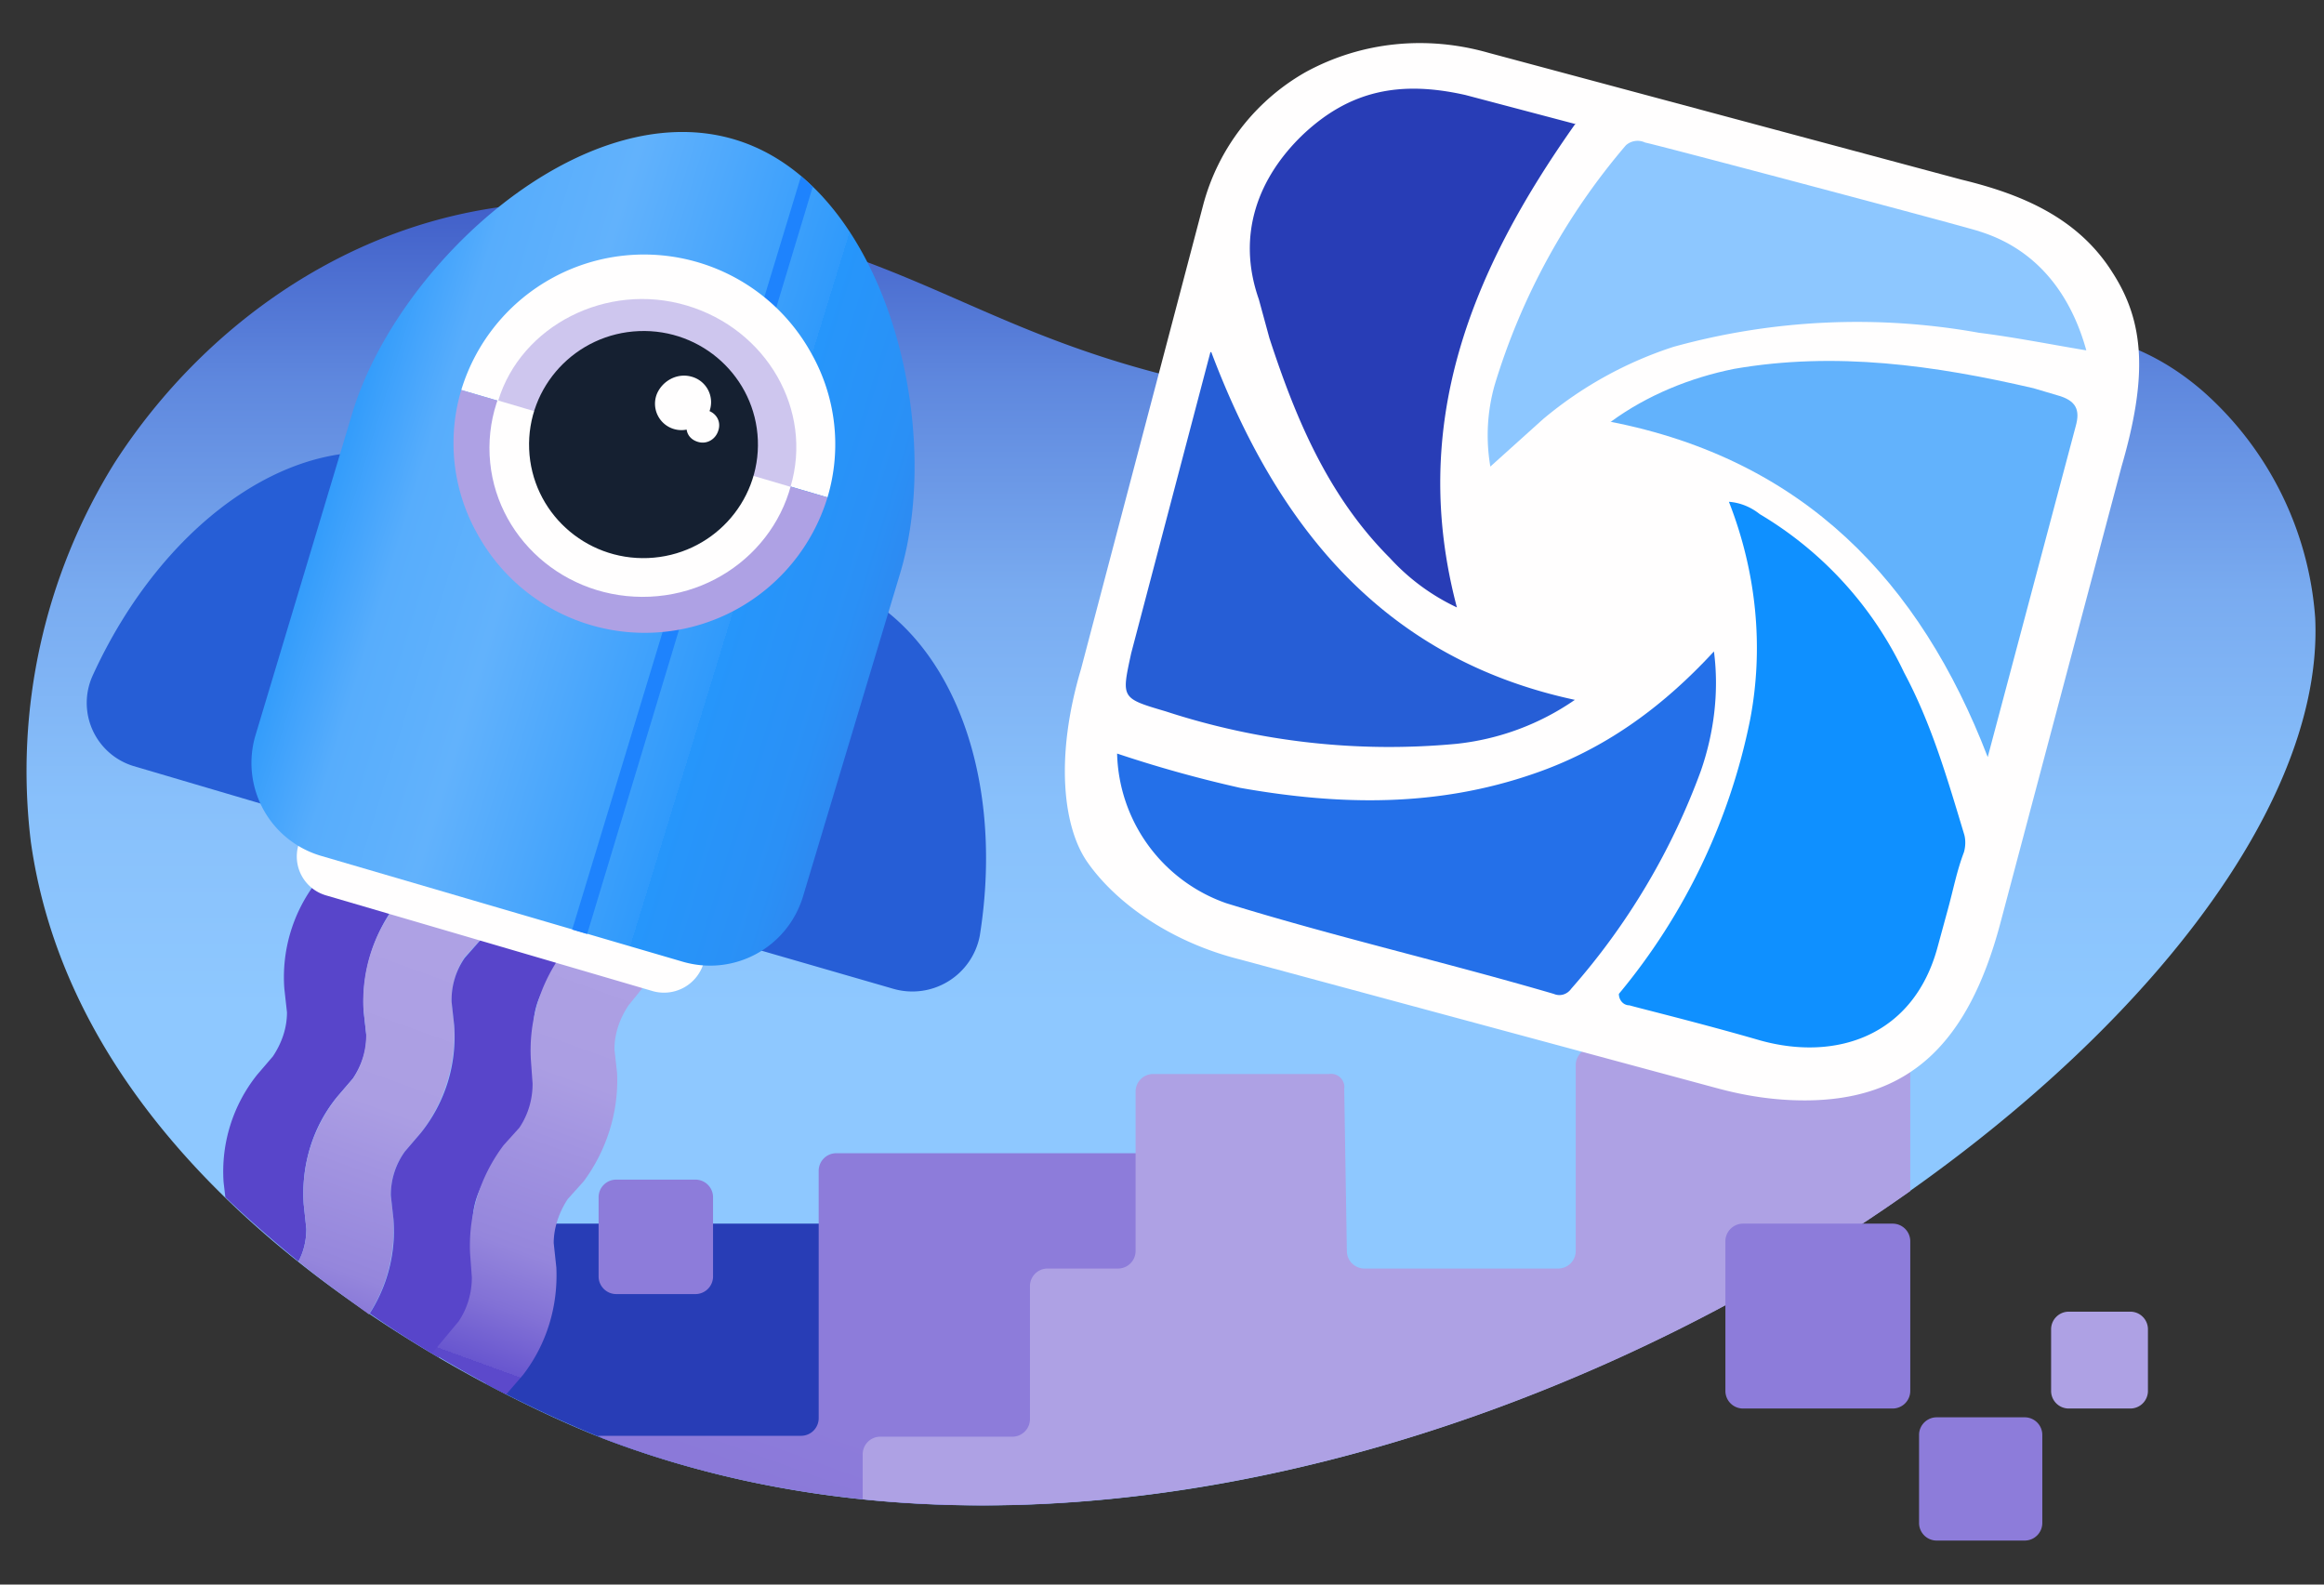
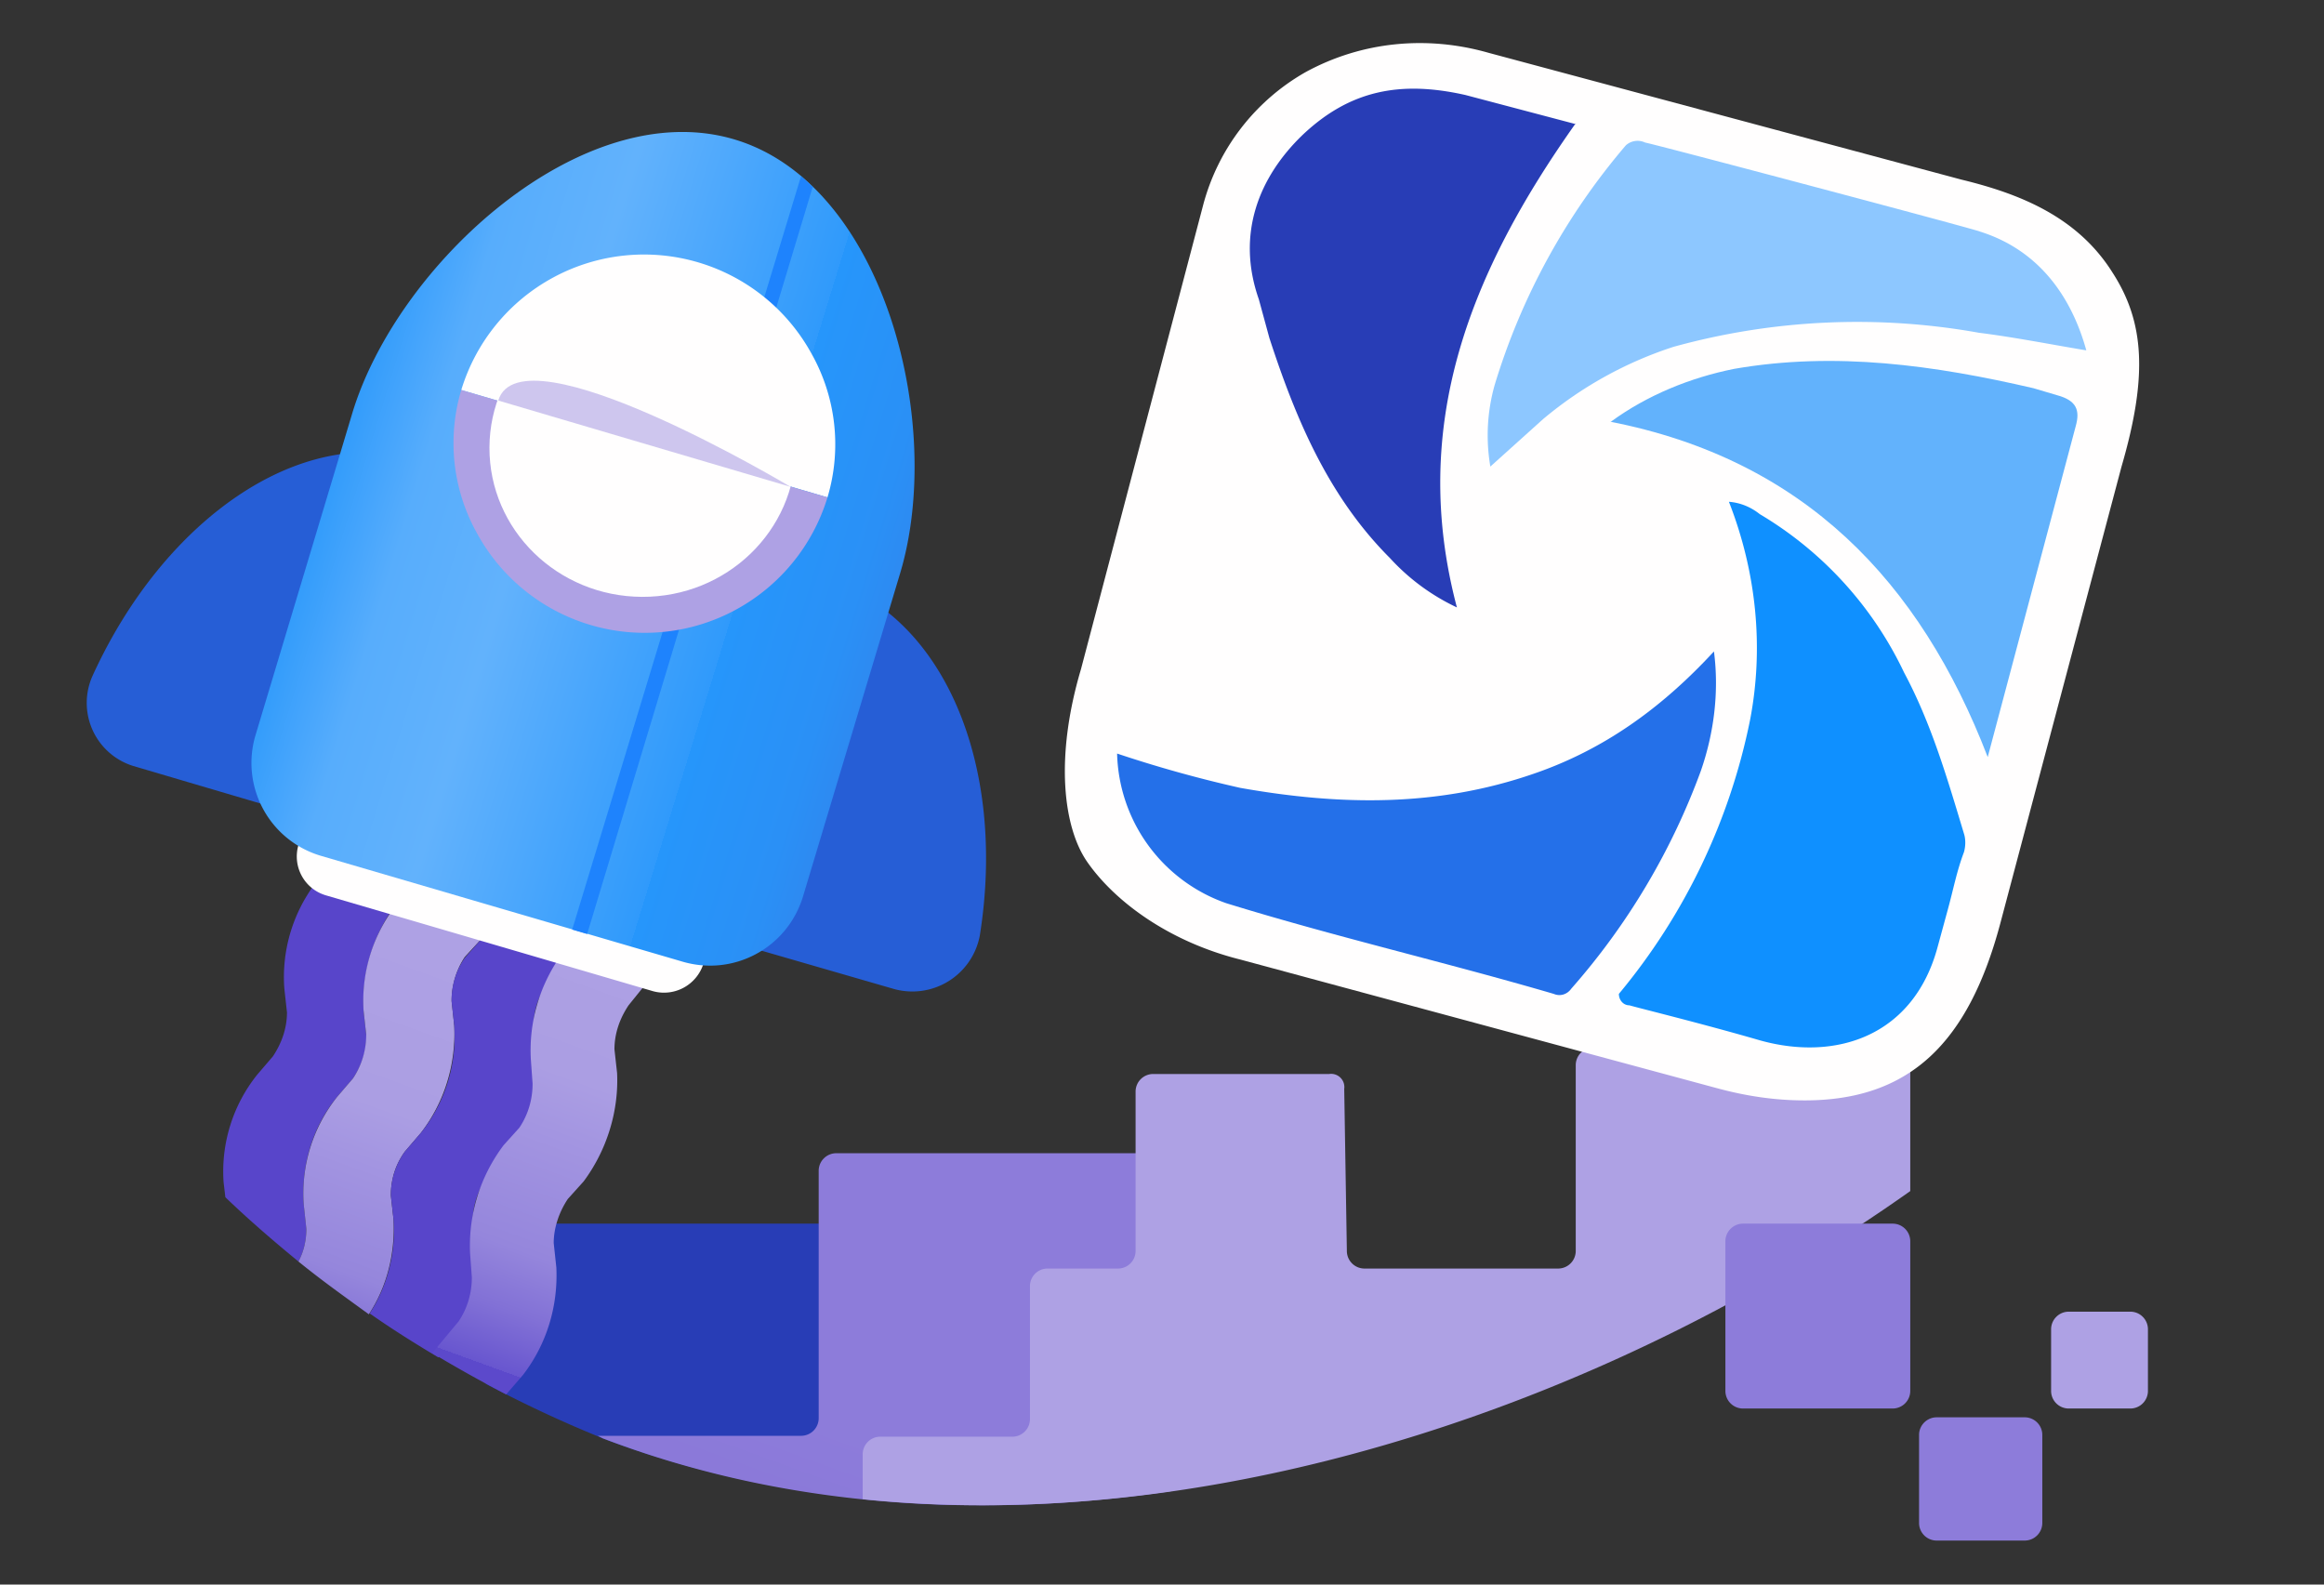
<svg xmlns="http://www.w3.org/2000/svg" baseProfile="basic" viewBox="0 0 264 180">
  <rect x="0" y="0" width="264" height="180" fill="#333333" stroke="none" />
  <linearGradient id="a" x1="133" x2="133" y1="209.7" y2="-27.7" gradientTransform="matrix(1 0 0 -1 0 182)" gradientUnits="userSpaceOnUse">
    <stop offset=".1" stop-color="#283db7" />
    <stop offset=".2" stop-color="#3c58c5" />
    <stop offset=".3" stop-color="#5f88de" />
    <stop offset=".4" stop-color="#79abf0" />
    <stop offset=".5" stop-color="#88c0fb" />
    <stop offset=".6" stop-color="#8ec8ff" />
  </linearGradient>
-   <path fill="url(#a)" d="M263 70.2a38 38 0 0 0-12.8-25.8c-21.8-18.8-47.5 7.5-97.6 1.8-42-4.8-44-18.4-81.3-22.8-25.2-3-46.6 11-58.3 29.2a66.3 66.3 0 0 0-9.5 43c6.2 44.4 60.8 66.2 65 67.8 83.6 32 196.8-44.2 194.5-93.2" />
  <path fill="#283DB6" d="M68.5 163.4c12.4 4.7 25.5 7 38.7 7.5V141a2 2 0 0 0-2-2h-48a2 2 0 0 0-2 2v16.2c7 3.7 12.1 5.7 13.3 6.2" />
  <linearGradient id="b" x1="-588.2" x2="-546.4" y1="52.3" y2="-62.8" gradientTransform="rotate(180 -237.3 91)" gradientUnits="userSpaceOnUse">
    <stop offset=".3" stop-color="#8d7cda" />
    <stop offset=".4" stop-color="#8a78d9" />
    <stop offset=".5" stop-color="#7f6ed6" />
    <stop offset=".6" stop-color="#6e5bd0" />
    <stop offset=".7" stop-color="#5c49cb" />
  </linearGradient>
  <path fill="url(#b)" d="M133 169.4V133a2 2 0 0 0-2-2H95a2 2 0 0 0-2 2v28.1a2 2 0 0 1-2 2H67.9l.6.3c20.4 7.8 42.6 9.2 64.5 6" />
  <path fill="#AEA1E4" d="M217 135.3V121a2 2 0 0 0-2-2h-34a2 2 0 0 0-2 2v21.1a2 2 0 0 1-2 2h-22a2 2 0 0 1-2-2l-.3-18.4a1.5 1.5 0 0 0-1.7-1.7h-20a2 2 0 0 0-2 2v18.1a2 2 0 0 1-2 2h-8a2 2 0 0 0-2 2v15.1a2 2 0 0 1-2 2h-15a2 2 0 0 0-2 2v5.1c41.9 4.3 86.7-12.1 119-35" />
  <path fill="#8D7CDA" d="M220 161h10a2 2 0 0 1 2 2v10a2 2 0 0 1-2 2h-10a2 2 0 0 1-2-2v-10c0-1.1.9-2 2-2" />
  <path fill="#AEA1E4" d="M235 149h7a2 2 0 0 1 2 2v7a2 2 0 0 1-2 2h-7a2 2 0 0 1-2-2v-7c0-1.1.9-2 2-2" />
  <path fill="#8D7CDA" d="M198 139h17a2 2 0 0 1 2 2v17a2 2 0 0 1-2 2h-17a2 2 0 0 1-2-2v-17c0-1.1.9-2 2-2" />
  <path fill="#FFFEFE" d="M240 31c-4-6.4-10.6-9-17.2-10.6L169.1 6c-7-2-14.4-1.3-20.8 2.2a24.6 24.6 0 0 0-11.6 15L122.8 76c-3 10.1-2 18 .7 21.9 3.2 4.6 9.4 9.1 17.4 11.1l54.1 14.6c3.3.9 6.6 1.4 10 1.4 12 0 18.6-6.6 22.2-20L241 53c3-10.3 2.6-16.4-1-22" />
  <path fill="#283DB6" d="M179 14c-11.9 16.8-19 34.2-13.5 55a24.3 24.3 0 0 1-7.6-5.6c-7-7-10.7-15.8-13.7-25L143 34c-2.6-7.4 0-13.9 5-18.7 5.3-5 11-6.2 18.5-4.5l12.5 3.3z" />
  <path fill="#2470E9" d="M194.7 74c.6 4.6 0 9.3-1.5 13.6a78 78 0 0 1-14.7 24.7c-.5.7-1.3.9-2 .6-12.3-3.6-24.9-6.5-37.2-10.3a18.5 18.5 0 0 1-12.4-17 142 142 0 0 0 14 3.9c11.3 2 22.3 2.2 33.3-1.6 7.9-2.7 14.5-7.4 20.5-13.9" />
  <path fill="#8DC7FF" d="M237 39.8c-4.2-.7-8.2-1.5-12.2-2a78.3 78.3 0 0 0-34.7 1.6 44.3 44.3 0 0 0-14.8 8.2l-6 5.4a21 21 0 0 1 .5-9.3 75.6 75.6 0 0 1 14.9-27.2 2 2 0 0 1 2.2-.3c.4 0 38.1 10 38 10.1 6.4 2 10.3 7 12.1 13.5" />
  <path fill="#62B2FC" d="M183 47.9c4.1-3 9-5 14-6 11.5-2 22.8-.4 34 2.2l2.7.8c2.2.6 2.6 1.7 2.1 3.5l-10 37.6c-7.7-20-20.9-33.8-42.9-38.1z" />
-   <path fill="#265ED6" d="M137.6 40c7.4 19.6 19.4 34.8 41.3 39.5a29 29 0 0 1-13.5 5 81.7 81.7 0 0 1-33-3.7c-5.1-1.5-5-1.5-3.9-6.6l9-34.2z" />
  <path fill="#0F90FF" d="M200 118.2c8.7 2.4 17.4-.6 20.1-10.6l1.2-4.4c.6-2.2 1-4.3 1.8-6.4.2-.7.2-1.5 0-2.1-1.9-6.3-3.7-12.5-6.8-18.3a41.7 41.7 0 0 0-16.4-18c-1-.8-2.2-1.3-3.5-1.4 3.1 7.9 4 16.5 2.4 24.8a70.4 70.4 0 0 1-14.9 31.1c0 .7.5 1.3 1.2 1.3 1 .3 8 2 14.9 4" />
  <path fill="#5845CA" d="M25.6 136c2.7 2.6 5.5 5 8.3 7.3.6-1.1.9-2.4.9-3.7l-.3-2.8c-.3-4.4 1-8.8 3.8-12.2l1.8-2.1c1-1.5 1.6-3.2 1.5-5l-.3-2.7c-.2-4.2 1-8.3 3.4-11.7l-9-2.6a17.7 17.7 0 0 0-3.4 11.8l.3 2.7c0 1.8-.6 3.5-1.6 5l-1.8 2.1a17.6 17.6 0 0 0-3.8 12.2l.2 1.7" />
  <linearGradient id="c" x1="30.4" x2="52" y1="20.5" y2="80.2" gradientTransform="matrix(1 0 0 -1 0 182)" gradientUnits="userSpaceOnUse">
    <stop offset=".1" stop-color="#5c49cb" />
    <stop offset=".1" stop-color="#6856cf" />
    <stop offset=".2" stop-color="#8271d6" />
    <stop offset=".3" stop-color="#9586dc" />
    <stop offset=".5" stop-color="#a395e1" />
    <stop offset=".6" stop-color="#ab9ee3" />
    <stop offset=".9" stop-color="#aea1e4" />
  </linearGradient>
  <path fill="url(#c)" d="m44.7 138.5-.3-2.7c0-1.8.5-3.5 1.6-5l1.8-2.1c2.7-3.5 4-7.8 3.8-12.2l-.3-2.8c0-1.7.5-3.5 1.5-5l2.3-2.5-10.4-3a17.7 17.7 0 0 0-3.4 11.6l.3 2.7c0 1.8-.5 3.5-1.5 5l-1.8 2.1a17.6 17.6 0 0 0-3.8 12.2l.3 2.8c0 1.3-.3 2.6-.9 3.7 2.7 2.2 5.4 4.1 8 6 2.1-3.2 3-7 2.8-10.8" />
  <path fill="#5845CA" d="M42 149.2c2.7 1.9 5.3 3.5 7.8 5l.4-.5c2.8-3.5 4.1-7.8 3.8-12.2l-.3-2.8c0-1.7.6-3.5 1.6-5l1.8-2c2.8-3.5 4.1-7.9 3.8-12.3l-.3-2.7c0-1.8.5-3.5 1.6-5l2.3-2.7-9.4-2.8-2.3 2.6a8.4 8.4 0 0 0-1.5 5l.3 2.7c.3 4.4-1 8.7-3.8 12.2l-1.8 2.1a8.4 8.4 0 0 0-1.6 5l.3 2.7c.3 3.8-.7 7.6-2.7 10.7" />
  <linearGradient id="d" x1="51.3" x2="74.6" y1="21.1" y2="85.2" gradientTransform="matrix(1 0 0 -1 0 182)" gradientUnits="userSpaceOnUse">
    <stop offset=".1" stop-color="#5c49cb" />
    <stop offset=".1" stop-color="#6856cf" />
    <stop offset=".2" stop-color="#8271d6" />
    <stop offset=".3" stop-color="#9586dc" />
    <stop offset=".5" stop-color="#a395e1" />
    <stop offset=".6" stop-color="#ab9ee3" />
    <stop offset=".9" stop-color="#aea1e4" />
  </linearGradient>
  <path fill="url(#d)" d="M59.4 156.2c2.7-3.5 4-7.8 3.8-12.2l-.3-2.8c0-1.7.6-3.5 1.6-5l1.8-2c2.6-3.5 4-7.9 3.8-12.3l-.3-2.7c0-1.8.6-3.5 1.6-5l2.1-2.6-9.9-2.9a18.6 18.6 0 0 0-3.3 11.6l.2 2.8c0 1.8-.5 3.5-1.5 5l-1.8 2c-2.7 3.6-4 7.9-3.8 12.3l.2 2.7c0 1.8-.5 3.5-1.5 5l-3 3.6c3 1.8 5.9 3.4 8.4 4.7l1.9-2.2" />
  <path fill="#FFFEFE" d="M74.2 112.6 37 101.7a4.6 4.6 0 0 1-3.1-5.7 4.7 4.7 0 0 1 5.8-3l37.1 10.8a4.6 4.6 0 0 1 3.1 5.7 4.7 4.7 0 0 1-5.7 3.1" />
  <path fill="#265ED6" d="M93.5 65.7c13.7 4 20.9 21.2 17.8 40.6a7.8 7.8 0 0 1-9.9 6L81 106.4l12.5-40.7m-46-13.5c-13.4-4-28.9 6.8-37 24.6A7.5 7.5 0 0 0 15.1 87l20 5.9 12.3-40.8z" />
  <linearGradient id="e" x1="-1" x2="121.7" y1="144.2" y2="106.5" gradientTransform="matrix(1 0 0 -1 0 182)" gradientUnits="userSpaceOnUse">
    <stop offset=".2" stop-color="#4e51c5" />
    <stop offset=".2" stop-color="#4167d7" />
    <stop offset=".2" stop-color="#3281eb" />
    <stop offset=".3" stop-color="#2991f7" />
    <stop offset=".3" stop-color="#2696fb" />
    <stop offset=".4" stop-color="#57adfc" />
    <stop offset=".5" stop-color="#62b2fc" />
    <stop offset=".6" stop-color="#49a6fc" />
    <stop offset=".7" stop-color="#309afb" />
    <stop offset=".7" stop-color="#2696fb" />
    <stop offset=".8" stop-color="#2a90f6" />
    <stop offset=".9" stop-color="#347ee8" />
    <stop offset=".9" stop-color="#4560d1" />
    <stop offset="1" stop-color="#4e51c5" />
  </linearGradient>
  <path fill="url(#e)" d="M83.3 15.8C66.1 10.8 45.1 30 40 47L29 83.6a11 11 0 0 0 7.4 13.6l41 12c5.9 1.8 12-1.5 13.8-7.3l11-36.6c5.2-17-1.7-44.5-18.9-49.5" />
  <path fill="#1E83FD" d="M92.4 21.3 91 20l-26 85.6 1.7.5 25.6-84.8z" />
  <path fill="#FFFEFE" d="M52.4 44.3a21.7 21.7 0 0 1 39.8-4.1A21 21 0 0 1 94 56.5" />
  <path fill="#AEA1E4" d="M94 56.5a21.7 21.7 0 0 1-39.8 4.1 21 21 0 0 1-1.8-16.3" />
  <ellipse cx="73" cy="50.9" fill="#FFFEFE" rx="16.9" ry="17.4" transform="rotate(-89.8 73 50.9)" />
-   <path fill="#CEC6EE" d="M89.8 55.3c2.6-8.7-2.7-17.9-11.8-20.6S59.2 37 56.6 45.5" />
-   <ellipse cx="73.1" cy="50.5" fill="#152031" rx="13" ry="12.9" transform="rotate(-2.3 73.1 50.5)" />
-   <path fill="#FFFEFE" d="M80.6 46.7a3 3 0 0 0-2-3.9c-1.7-.5-3.4.5-4 2a3 3 0 0 0 3.4 4c.1.7.6 1.2 1.3 1.4 1 .3 2-.3 2.3-1.3.3-.9-.1-1.8-1-2.2" />
+   <path fill="#CEC6EE" d="M89.8 55.3S59.2 37 56.6 45.5" />
  <linearGradient id="f" x1="-557.1" x2="-515.2" y1="63.6" y2="-51.4" gradientTransform="rotate(180 -237.3 91)" gradientUnits="userSpaceOnUse">
    <stop offset=".3" stop-color="#8d7cda" />
    <stop offset=".4" stop-color="#8a78d9" />
    <stop offset=".5" stop-color="#7f6ed6" />
    <stop offset=".6" stop-color="#6e5bd0" />
    <stop offset=".7" stop-color="#5c49cb" />
  </linearGradient>
-   <path fill="url(#f)" d="M70 147h9a2 2 0 0 0 2-2v-9a2 2 0 0 0-2-2h-9a2 2 0 0 0-2 2v9c0 1.1.9 2 2 2" />
</svg>